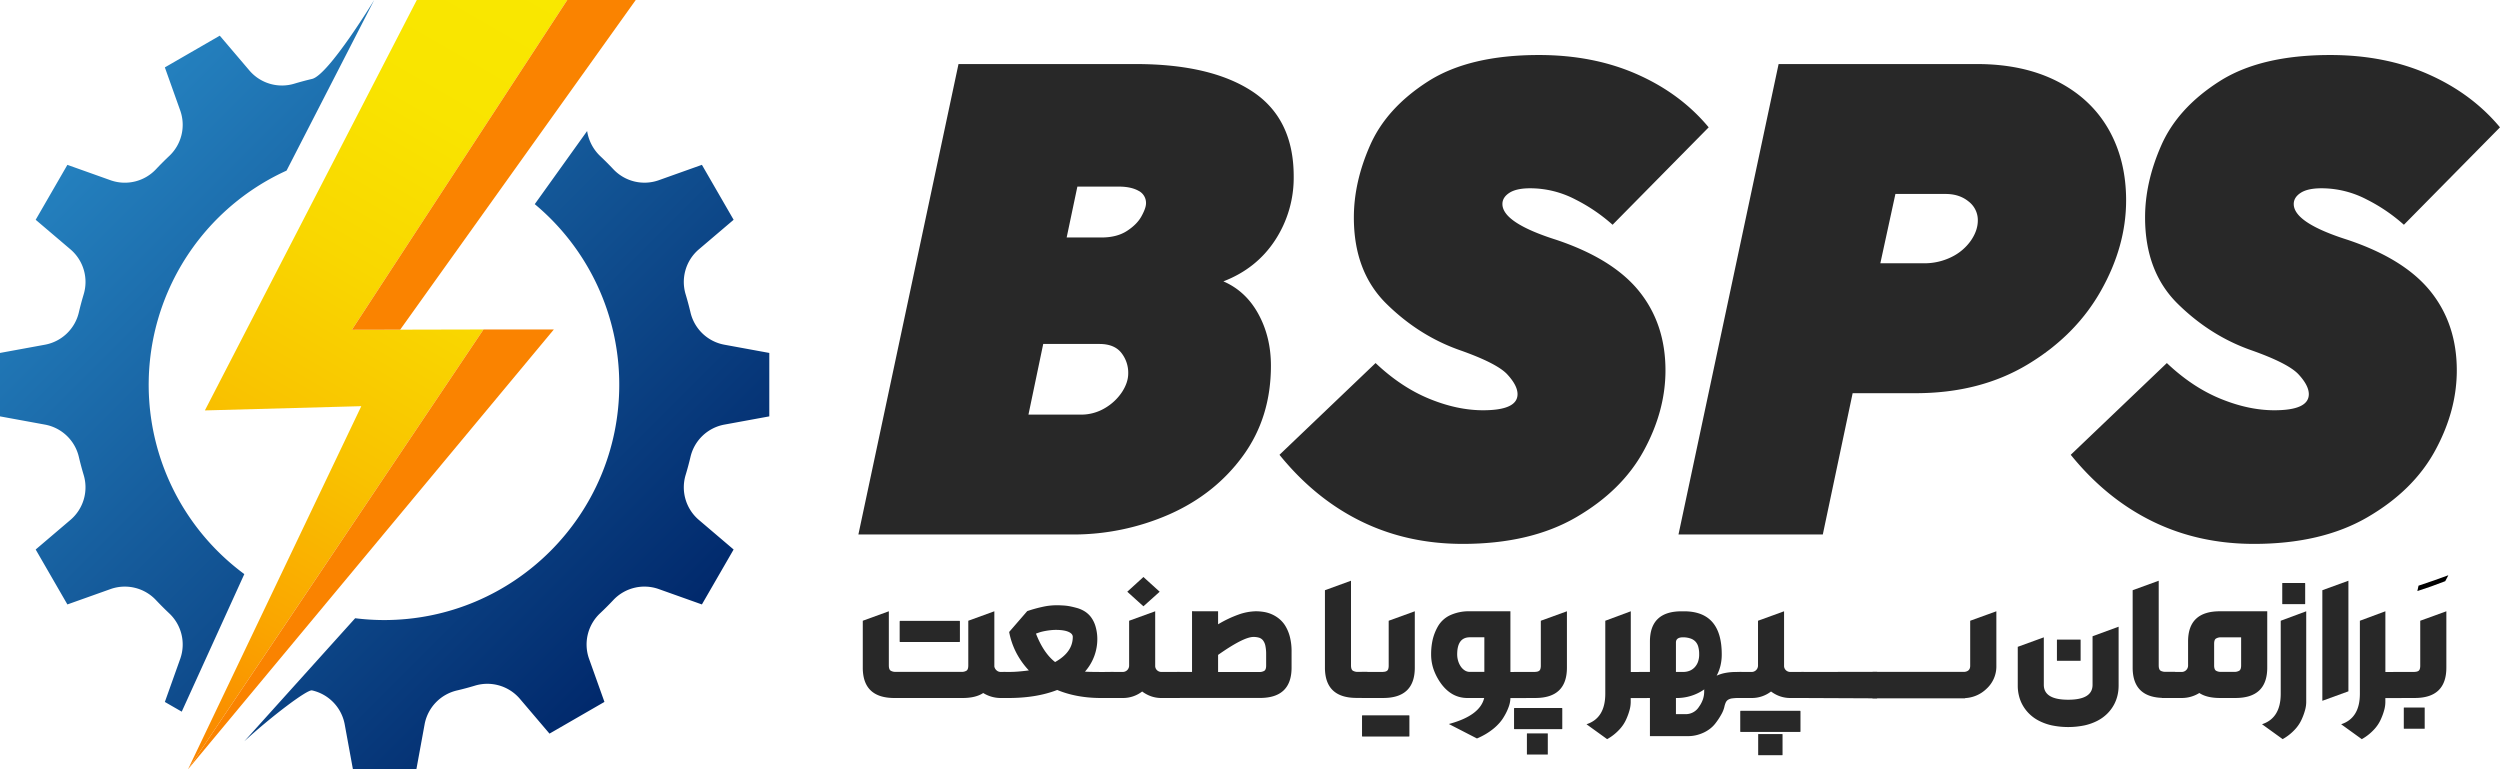
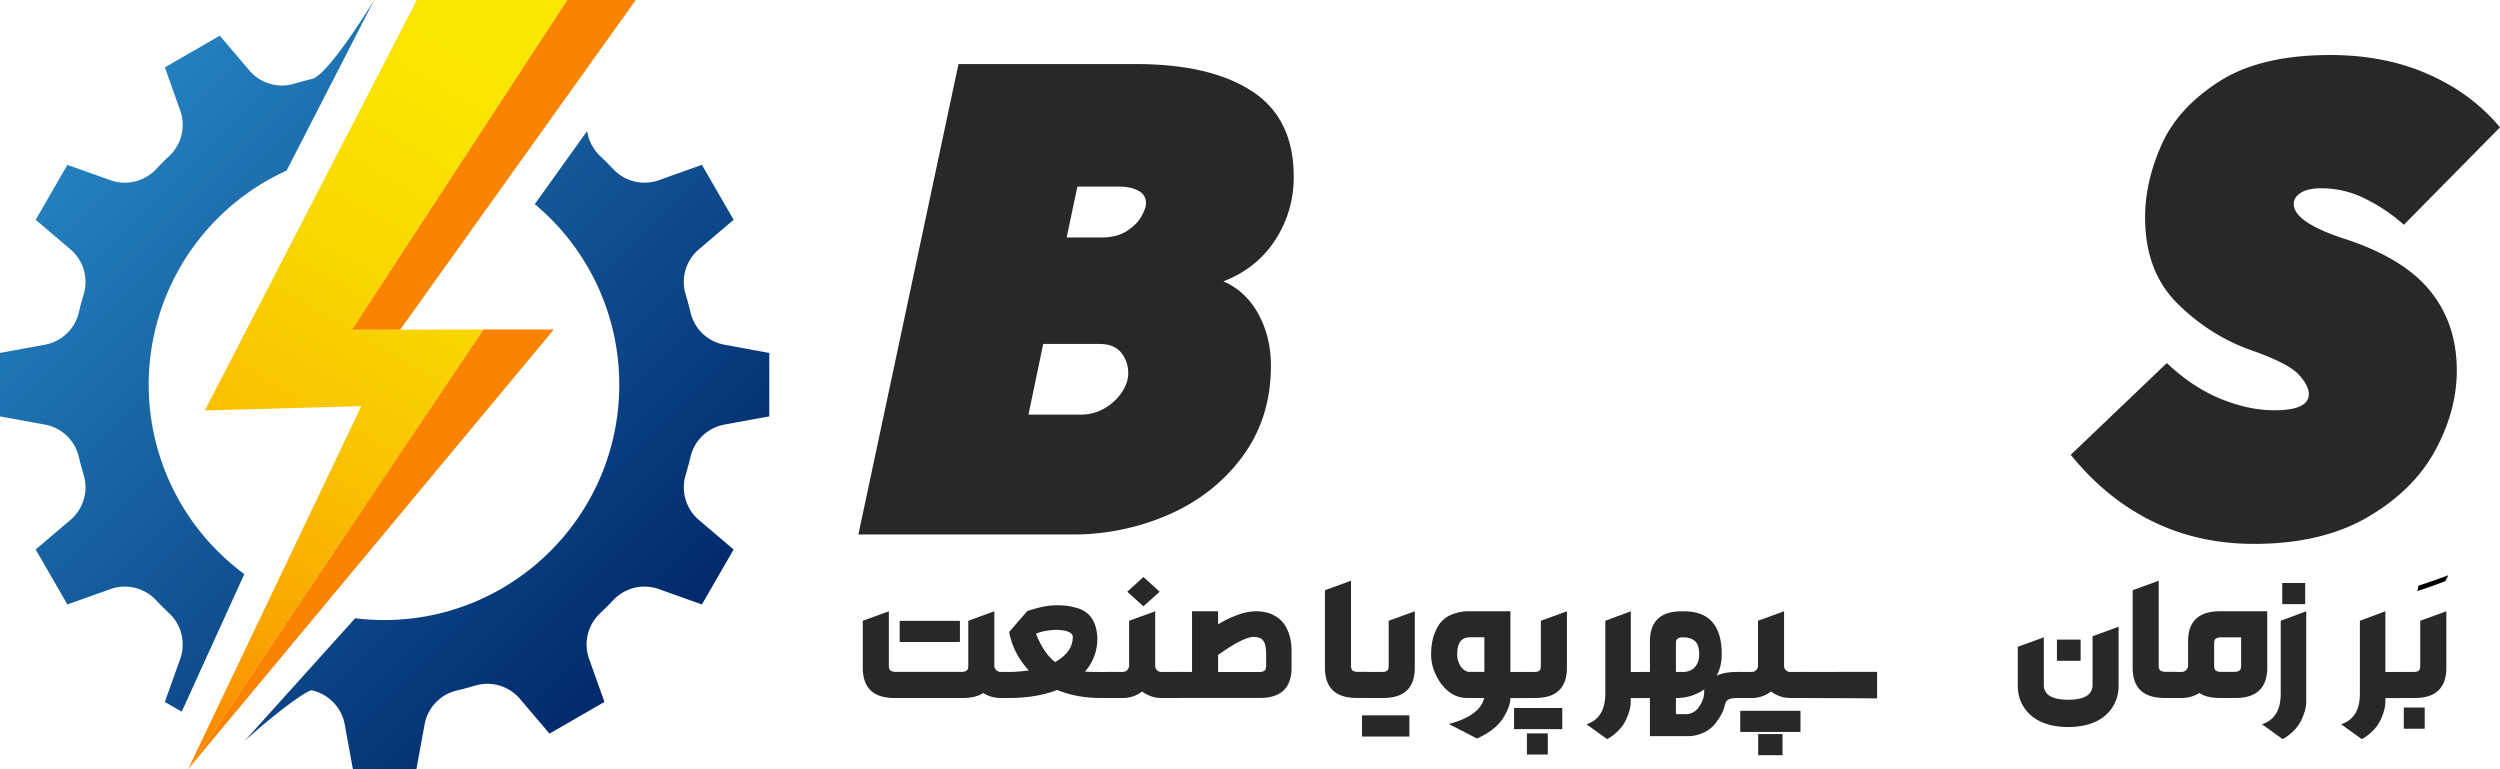
<svg xmlns="http://www.w3.org/2000/svg" viewBox="0 0 2058.92 633.57">
  <defs>
    <style>.cls-1{fill:url(#linear-gradient);}.cls-2{fill:#fa8300;}.cls-3{fill:url(#linear-gradient-2);}.cls-4{fill:#282828;}</style>
    <linearGradient id="linear-gradient" x1="453.59" y1="-7.85" x2="101.16" y2="602.58" gradientUnits="userSpaceOnUse">
      <stop offset="0" stop-color="#f9e800" />
      <stop offset="0.19" stop-color="#f9e400" />
      <stop offset="0.39" stop-color="#f9d700" />
      <stop offset="0.6" stop-color="#f9c200" />
      <stop offset="0.81" stop-color="#faa500" />
      <stop offset="1" stop-color="#fa8300" />
    </linearGradient>
    <linearGradient id="linear-gradient-2" x1="95.64" y1="95.64" x2="537.94" y2="537.94" gradientUnits="userSpaceOnUse">
      <stop offset="0" stop-color="#2480be" />
      <stop offset="1" stop-color="#01296c" />
    </linearGradient>
  </defs>
  <g id="Layer_2" data-name="Layer 2">
    <g id="Layer_1-2" data-name="Layer 1">
      <polygon class="cls-1" points="289.83 271.59 467.19 0 343.27 0 168.73 338.01 297.55 334.51 154.84 633.57 398.19 271.34 289.83 271.59" />
      <polygon class="cls-2" points="154.84 633.57 456.12 271.34 398.19 271.34 154.84 633.57" />
      <polygon class="cls-2" points="289.83 271.59 329.57 271.5 523.57 0 467.19 0 289.83 271.59" />
      <path class="cls-3" d="M91.26,485.06,55.5,497.8,29.38,452.56,58.23,428a35.25,35.25,0,0,0,10.59-37.14Q66.71,383.8,65,376.57a35.21,35.21,0,0,0-27.72-26.83L0,342.91V290.67l37.27-6.83A35.24,35.24,0,0,0,65,257q1.71-7.24,3.83-14.31a35.26,35.26,0,0,0-10.59-37.15L29.38,181,55.5,135.77l35.76,12.75a35.23,35.23,0,0,0,37.43-9.38q5.07-5.37,10.45-10.46a35.21,35.21,0,0,0,9.38-37.42L135.77,55.5,181,29.38l24.55,28.85A35.22,35.22,0,0,0,242.7,68.82Q249.77,66.71,257,65c13.66-3.24,51.19-65,51.19-65L236,140.51a193.75,193.75,0,0,0-34.79,332.3L149.67,586.1l-13.9-8,12.75-35.76a35.21,35.21,0,0,0-9.38-37.42q-5.37-5.08-10.46-10.46A35.19,35.19,0,0,0,91.26,485.06ZM568.6,376.57a35.19,35.19,0,0,1,27.71-26.83l37.26-6.83V290.67l-37.26-6.83A35.19,35.19,0,0,1,568.6,257q-1.73-7.24-3.84-14.31a35.26,35.26,0,0,1,10.58-37.15L604.19,181l-26.12-45.25-35.75,12.75a35.22,35.22,0,0,1-37.43-9.38q-5.08-5.37-10.46-10.46a36,36,0,0,1-10.89-20.76l-43.13,60.23A193.34,193.34,0,0,1,510,316.88c0,107-86.75,193.78-193.77,193.78a195.56,195.56,0,0,1-23.73-1.5L201.2,610.51c20.6-19,51.69-42.89,55.8-41.92a35.21,35.21,0,0,1,26.84,27.72l6.82,37.26h52.25l6.82-37.26a35.21,35.21,0,0,1,26.84-27.72q7.24-1.71,14.3-3.83A35.22,35.22,0,0,1,428,575.34l24.55,28.85,45.25-26.12-12.76-35.75a35.24,35.24,0,0,1,9.38-37.43q5.38-5.07,10.46-10.46a35.2,35.2,0,0,1,37.43-9.37l35.75,12.74,26.12-45.24L575.34,428a35.24,35.24,0,0,1-10.58-37.14Q566.88,383.8,568.6,376.57Z" />
      <path class="cls-4" d="M706.94,440.19,789.39,52.75H935.26q61.77,0,96,22.47t34.19,70.18a93.8,93.8,0,0,1-15.3,52.4q-15.31,23.43-42.61,33.92,18.48,8,28.82,26.88t10.34,42.61q0,42.46-22.89,74T963.25,423.5a196.66,196.66,0,0,1-80.65,16.69ZM890,341.47a38.15,38.15,0,0,0,20-5.38,42.61,42.61,0,0,0,14.07-13.24q5.1-7.86,5.1-15.3a26.37,26.37,0,0,0-5.79-17.1q-5.79-7.17-17.93-7.17H859.16L847,341.47Zm17.1-145.88q12.68,0,21-5.38t12-12.13q3.72-6.75,3.72-10.62a11.15,11.15,0,0,0-6.2-10.34q-6.21-3.44-16.13-3.44h-34.2l-8.82,41.91Z" />
-       <path class="cls-4" d="M1120.89,429.29q-37.92-18.62-67.15-54.73L1132.88,299q21,19.86,44.12,29.37t44.4,9.51q28.39,0,28.4-13.24,0-7.15-8.41-16.27t-38.74-19.85q-33.92-11.85-60.81-38.33T1115,179.05q0-29.24,13.51-59.7T1176,67.09q34.05-21.78,91.41-21.78,44.94,0,80.8,15.85t59,43.71l-79.14,80.24a141.06,141.06,0,0,0-30.61-20.82,80.4,80.4,0,0,0-37.23-9.23q-11.31,0-17.1,3.72t-5.79,9.24q0,15.43,44.4,29.5,46.88,15.72,68.39,42.61t21.5,64.94q0,33.36-17.92,66.18T1298.06,426q-37.79,21.93-93.48,21.93Q1158.8,447.91,1120.89,429.29Z" />
-       <path class="cls-4" d="M1382.35,440.19,1464.8,52.75h163.25q38.33,0,66.18,14.2t42.33,39.57Q1751,131.9,1751,165q0,37.78-20.82,74.59T1670,300.1q-39.43,23.73-92.38,23.72h-51.84L1501.2,440.19ZM1584.2,216.82a50.06,50.06,0,0,0,23.17-5.23,41.81,41.81,0,0,0,15.85-13.52q5.65-8.26,5.65-16.54a19.29,19.29,0,0,0-7.58-15.58q-7.59-6.21-18.89-6.21H1561l-12.41,57.08Z" />
      <path class="cls-4" d="M1772.55,429.29q-37.92-18.62-67.15-54.73L1784.55,299q20.94,19.86,44.12,29.37t44.39,9.51q28.39,0,28.41-13.24,0-7.15-8.42-16.27t-38.74-19.85q-33.91-11.85-60.8-38.33t-26.89-71.14q0-29.24,13.51-59.7t47.57-52.26q34-21.78,91.41-21.78,45,0,80.8,15.85t59,43.71l-79.14,80.24a140.82,140.82,0,0,0-30.61-20.82,80.37,80.37,0,0,0-37.23-9.23q-11.31,0-17.09,3.72t-5.79,9.24q0,15.43,44.39,29.5,46.88,15.72,68.39,42.61t21.51,64.94q0,33.36-17.93,66.18T1949.72,426q-37.79,21.93-93.48,21.93Q1810.46,447.91,1772.55,429.29Z" />
      <path class="cls-4" d="M797.45,511.23l21.46-7.8v45.5a5.58,5.58,0,0,0,1.81,3.14,5,5,0,0,0,3.42,1.32H828v21.46h-3.83a27.33,27.33,0,0,1-14.43-4.11q-6.19,4.11-17,4.11H736.62q-26.07,0-26.06-25V511.23l21.46-7.8V548c0,2.18.48,3.62,1.46,4.32a7.62,7.62,0,0,0,4.39,1h53.8a7.42,7.42,0,0,0,4.35-1c1-.7,1.43-2.14,1.43-4.32Zm-56.17.07H790.2c.23.05.35.26.35.63v16.24c0,.37-.12.55-.35.55H741.28c-.23,0-.34-.18-.34-.55V511.93C741,511.51,741.1,511.3,741.28,511.3Z" />
      <path class="cls-4" d="M917.16,553.39v21.46H906.85q-20.21,0-36.17-6.62-17.07,6.63-40.2,6.62h-4V553.39h4c2.88,0,5.71-.11,8.5-.35s5.57-.53,8.36-.9a64.89,64.89,0,0,1-10.42-14.67,62.37,62.37,0,0,1-5.81-17L846,503.29a112.74,112.74,0,0,1,13.13-3.62,52.58,52.58,0,0,1,10.35-1.19c1.58,0,3,0,4.35.07s2.65.14,4,.28a40.65,40.65,0,0,1,4.11.66c1.42.3,3,.69,4.7,1.15a24.51,24.51,0,0,1,6.66,2.86,19.33,19.33,0,0,1,5.26,4.84,24.18,24.18,0,0,1,3.58,7.21,37.28,37.28,0,0,1,1.57,10,40.39,40.39,0,0,1-10.17,27.59c1.39.1,3.2.17,5.44.21s4.87.07,7.94.07Zm-33.65-28.85c0-1.76-1.21-3.17-3.63-4.21s-5.9-1.57-10.45-1.57a37.11,37.11,0,0,0-3.83.21c-1.35.14-2.65.31-3.9.52s-2.44.45-3.56.73a27.07,27.07,0,0,0-2.79.84l-2.16.76q6.21,16,15.75,23.42Q883.5,537.16,883.51,524.54Z" />
      <path class="cls-4" d="M951.38,503.43V548.3a4.85,4.85,0,0,0,1.49,3.66,5.18,5.18,0,0,0,3.73,1.43h15v21.46h-15a25.61,25.61,0,0,1-8.46-1.36,27.44,27.44,0,0,1-7.49-4,25.81,25.81,0,0,1-15.82,5.36H914.59V553.39h10.24a5.23,5.23,0,0,0,5.08-5.09V511.23Zm-23-16.1,13.31-12.12,13.38,12.12-13.38,12Z" />
      <path class="cls-4" d="M1003.18,503.43v10.73a94.48,94.48,0,0,1,17-8.08,44.38,44.38,0,0,1,14.25-2.65,41.11,41.11,0,0,1,6.13.49,27.11,27.11,0,0,1,6.52,1.84,26.65,26.65,0,0,1,6.23,3.73,23.3,23.3,0,0,1,5.3,6.06,33.1,33.1,0,0,1,3.69,8.92,48.25,48.25,0,0,1,1.4,12.34v13q0,25-26.06,25H969.46V553.39h12.26v-50Zm0,50h33.73a7.62,7.62,0,0,0,4.39-1c1-.7,1.46-2.14,1.46-4.32V539a33.15,33.15,0,0,0-.63-7.11,10.93,10.93,0,0,0-1.91-4.43,6.64,6.64,0,0,0-3.24-2.26,15.29,15.29,0,0,0-4.67-.63q-8.14,0-29.13,14.78Z" />
      <path class="cls-4" d="M1091.18,486.08l21.46-7.81V548c0,2.18.49,3.62,1.46,4.32a7.62,7.62,0,0,0,4.39,1h7.67v21.46h-8.92q-26.07,0-26.06-25Z" />
      <path class="cls-4" d="M1165.18,503.43v46.41q0,25-26.06,25h-17.63V553.39h16.37a14.44,14.44,0,0,0,2.65-.21,4.38,4.38,0,0,0,1.85-.76,3.07,3.07,0,0,0,1-1.61,9.31,9.31,0,0,0,.32-2.65V511.23ZM1122,589.14h38.46c.19,0,.28.25.28.63V606c0,.37-.09.56-.28.56H1122c-.19,0-.28-.19-.28-.56V589.77C1121.74,589.35,1121.84,589.14,1122,589.14Z" />
      <path class="cls-4" d="M1222.32,574.85h-13.8q-12.68,0-21.32-11.35a46.15,46.15,0,0,1-6.41-11.85,37.5,37.5,0,0,1-2.16-12.68,53.53,53.53,0,0,1,1.36-12.51,40.83,40.83,0,0,1,4.63-11.25,22.68,22.68,0,0,1,9.93-8.65,37,37,0,0,1,16-3.13h33.38v50h13v21.46h-13a22.14,22.14,0,0,1-1.22,6.69,43.62,43.62,0,0,1-4,8.5,31.64,31.64,0,0,1-3.55,5,41.7,41.7,0,0,1-5,4.88,51.55,51.55,0,0,1-6.34,4.46,59,59,0,0,1-7.45,3.76l-23.14-11.91Q1218.84,589.42,1222.32,574.85Zm.14-50h-11.92q-10.45,0-10.45,14.08a18.45,18.45,0,0,0,.77,5.29,16.61,16.61,0,0,0,2.16,4.64,11.31,11.31,0,0,0,3.31,3.27,7.69,7.69,0,0,0,4.21,1.22h11.92Z" />
      <path class="cls-4" d="M1290.47,503.43v46.41q0,25-26.06,25h-17.63V553.39h16.37a14.52,14.52,0,0,0,2.65-.21,4.38,4.38,0,0,0,1.85-.76,3.13,3.13,0,0,0,1-1.61,9.31,9.31,0,0,0,.32-2.65V511.23Zm-43.28,79.65h39.17c.18,0,.28.25.28.62v16.24c0,.37-.1.56-.28.56h-39.17c-.18,0-.27-.19-.27-.56V583.7C1247,583.28,1247.06,583.08,1247.19,583.08Zm10.46,20.9h17s.07.25.07.63v16.23c0,.38,0,.56-.07.56h-17c-.1,0-.14-.18-.14-.56V604.61C1257.51,604.19,1257.55,604,1257.65,604Z" />
      <path class="cls-4" d="M1322.06,571.3V511.23l21-7.8v50h13.24v21.46H1343v3.56a25.23,25.23,0,0,1-.77,5.68,49.41,49.41,0,0,1-2.71,7.77,30.39,30.39,0,0,1-5.93,9,40.42,40.42,0,0,1-10,7.84l-17-12.27Q1322.07,591.44,1322.06,571.3Z" />
      <path class="cls-4" d="M1434.18,553.39v21.46h-2.09a39.23,39.23,0,0,0-5.54.32,8.28,8.28,0,0,0-3.38,1.15,5.35,5.35,0,0,0-1.91,2.26,17.07,17.07,0,0,0-1.15,3.66,23.33,23.33,0,0,1-2.41,6,56.75,56.75,0,0,1-5.26,7.91,24,24,0,0,1-4,3.93,28.26,28.26,0,0,1-5.23,3.21,32.37,32.37,0,0,1-6.13,2.16,28.22,28.22,0,0,1-6.69.8h-31.56V574.85h-9.2V553.39h9.2v-25q0-24.94,26.06-24.94h2q31.08,0,31.08,35.4a39.52,39.52,0,0,1-1,9.16,35.15,35.15,0,0,1-3.2,8.47q6.48-3.08,16.37-3.07Zm-53.93-24.25v24.25h6a14.23,14.23,0,0,0,5.09-.9,11.73,11.73,0,0,0,4.18-2.76,13.17,13.17,0,0,0,2.86-4.56,17.78,17.78,0,0,0,1-6.34,21.87,21.87,0,0,0-.77-6.27,10.09,10.09,0,0,0-2.33-4.22,9.82,9.82,0,0,0-3.94-2.47,19.22,19.22,0,0,0-5.5-1h-.77Q1380.25,524.89,1380.25,529.14Zm0,45.71v13.31h7.8a12.83,12.83,0,0,0,11.22-6.13,23.27,23.27,0,0,0,3.24-6.2,20.22,20.22,0,0,0,1-6.34c0-.37,0-.71,0-1a2.69,2.69,0,0,1,.17-.8A39.34,39.34,0,0,1,1380.25,574.85Z" />
      <path class="cls-4" d="M1469.3,503.43V548.3a4.82,4.82,0,0,0,1.5,3.66,5.16,5.16,0,0,0,3.73,1.43h11v21.46h-11a25.71,25.71,0,0,1-8.47-1.36,27.58,27.58,0,0,1-7.49-4,25.79,25.79,0,0,1-15.81,5.36h-10.25V553.39h10.25a5.23,5.23,0,0,0,5.08-5.09V511.23Zm-35.74,81.94h48.91c.23,0,.35.26.35.63v16.24c0,.37-.12.56-.35.56h-48.91c-.24,0-.35-.19-.35-.56V586C1433.25,585.58,1433.37,585.37,1433.56,585.37Zm14.56,19.17h19.72c.14,0,.21.25.21.62V621.4c0,.37-.07.56-.21.56h-19.72c-.09,0-.14-.19-.14-.56V605.16C1448,604.75,1448,604.54,1448.12,604.54Z" />
-       <path class="cls-4" d="M1542.47,553.32H1618a.76.76,0,0,1,.62.84v20.2c0,.52-.21.77-.62.77h-75.54c-.37,0-.56-.25-.56-.77v-20.2C1542,553.6,1542.14,553.32,1542.47,553.32Zm101.67-49.89V548.3a24.91,24.91,0,0,1-8.16,19,27.25,27.25,0,0,1-19.44,7.66,27.75,27.75,0,0,1-16.58-5.36,26.79,26.79,0,0,1-7.7,4,29.22,29.22,0,0,1-9.17,1.36,27.46,27.46,0,0,1-16.51-5.36,27.12,27.12,0,0,1-7.6,3.93,26.42,26.42,0,0,1-8.22,1.29h-8.43l8.43-21.46c.65,0,1.28.47,1.88,1.39s.48,1.56-.38,1.89-.88.31-.07,0,2.27-.08,4.36.8l2.43,3.14,18.89,8.64,2.79-8.64q-3.35-7.19,2.57-7.18t6.9,5.78l1,5.79,17.21-6.76,4,.84q-1.74-5.65,4.25-5.65c4,0,6-1.69,6-5.09V511.23Z" />
      <path class="cls-4" d="M1661.76,564.89V532.7l21.46-7.81V564q0,12.27,20.07,12.27T1723.36,564V524l21.46-7.87v48.78a34.37,34.37,0,0,1-.94,7.91,31.05,31.05,0,0,1-3,7.77,31.42,31.42,0,0,1-5.33,7.07,32.84,32.84,0,0,1-7.87,5.78,43.45,43.45,0,0,1-10.66,3.9,66.63,66.63,0,0,1-27.46,0,43.45,43.45,0,0,1-10.66-3.9,32.65,32.65,0,0,1-7.87-5.78,31.42,31.42,0,0,1-5.33-7.07,30.51,30.51,0,0,1-3-7.81A34.49,34.49,0,0,1,1661.76,564.89Zm32.4-38.12h19.23c.09.05.14.26.14.63v16.23c0,.38,0,.56-.14.56h-19.23c-.09,0-.14-.18-.14-.56V527.4C1694,527,1694.07,526.77,1694.16,526.77Z" />
      <path class="cls-4" d="M1756.39,486.08l21.46-7.81V548c0,2.18.49,3.62,1.46,4.32a7.62,7.62,0,0,0,4.39,1h7.67v21.46h-8.92q-26.07,0-26.06-25Z" />
      <path class="cls-4" d="M1828.23,503.43h39v46.41q0,25-26.2,25h-12.75q-10.8,0-17-4.11a27.08,27.08,0,0,1-14.29,4.11H1780.5V553.39h16.44a5.23,5.23,0,0,0,5.09-5.09V528.37Q1802,503.43,1828.23,503.43Zm17.49,44.6V524.89h-16.38a7.54,7.54,0,0,0-4.39,1.05c-1,.69-1.46,2.13-1.46,4.32V548c0,2.18.49,3.62,1.46,4.32a7.62,7.62,0,0,0,4.39,1h10.53a7.62,7.62,0,0,0,4.39-1C1845.23,551.65,1845.72,550.21,1845.72,548Z" />
      <path class="cls-4" d="M1878.33,571.3V511.23l21-7.8v75a25.23,25.23,0,0,1-.77,5.68,48.57,48.57,0,0,1-2.72,7.77,30.35,30.35,0,0,1-5.92,9,40.47,40.47,0,0,1-10,7.84l-17-12.27Q1878.33,591.44,1878.33,571.3Zm1.4-91.15h18.53q.21.08.21.63V497c0,.37-.07.56-.21.56h-18.53c-.1,0-.14-.19-.14-.56V480.78C1879.59,480.36,1879.63,480.15,1879.73,480.15Z" />
-       <path class="cls-4" d="M1934.08,478.27v91.08l-21.47,7.8V486.08Z" />
      <path class="cls-4" d="M1943.52,571.3V511.23l21-7.8v50h13.24v21.46H1964.5v3.56a25.23,25.23,0,0,1-.77,5.68,48.57,48.57,0,0,1-2.72,7.77,30.35,30.35,0,0,1-5.92,9,40.47,40.47,0,0,1-10,7.84l-17-12.27Q1943.52,591.44,1943.52,571.3Z" />
      <path class="cls-4" d="M2014.74,503.43v46.41q0,25-26.06,25h-17.63V553.39h16.37a14.59,14.59,0,0,0,2.65-.21,4.38,4.38,0,0,0,1.85-.76,3.13,3.13,0,0,0,1-1.61,9.34,9.34,0,0,0,.31-2.65V511.23Zm-34.91,79.3h17a1.45,1.45,0,0,1,.07.62v16.24c0,.37,0,.56-.07.56h-17c-.1,0-.14-.19-.14-.56V583.35C1979.69,582.94,1979.73,582.73,1979.83,582.73Z" />
      <polygon class="cls-4" points="1483.48 553.39 1545.92 553.32 1545.92 575.13 1483.48 574.85 1483.48 553.39" />
      <path d="M2013.81,478.64c-7.6,3-15.32,5.68-22.8,8.09l-.12-.13.93-4.26c8.64-2.9,17.66-5.93,24.33-8.52l.13.18Z" />
    </g>
  </g>
</svg>